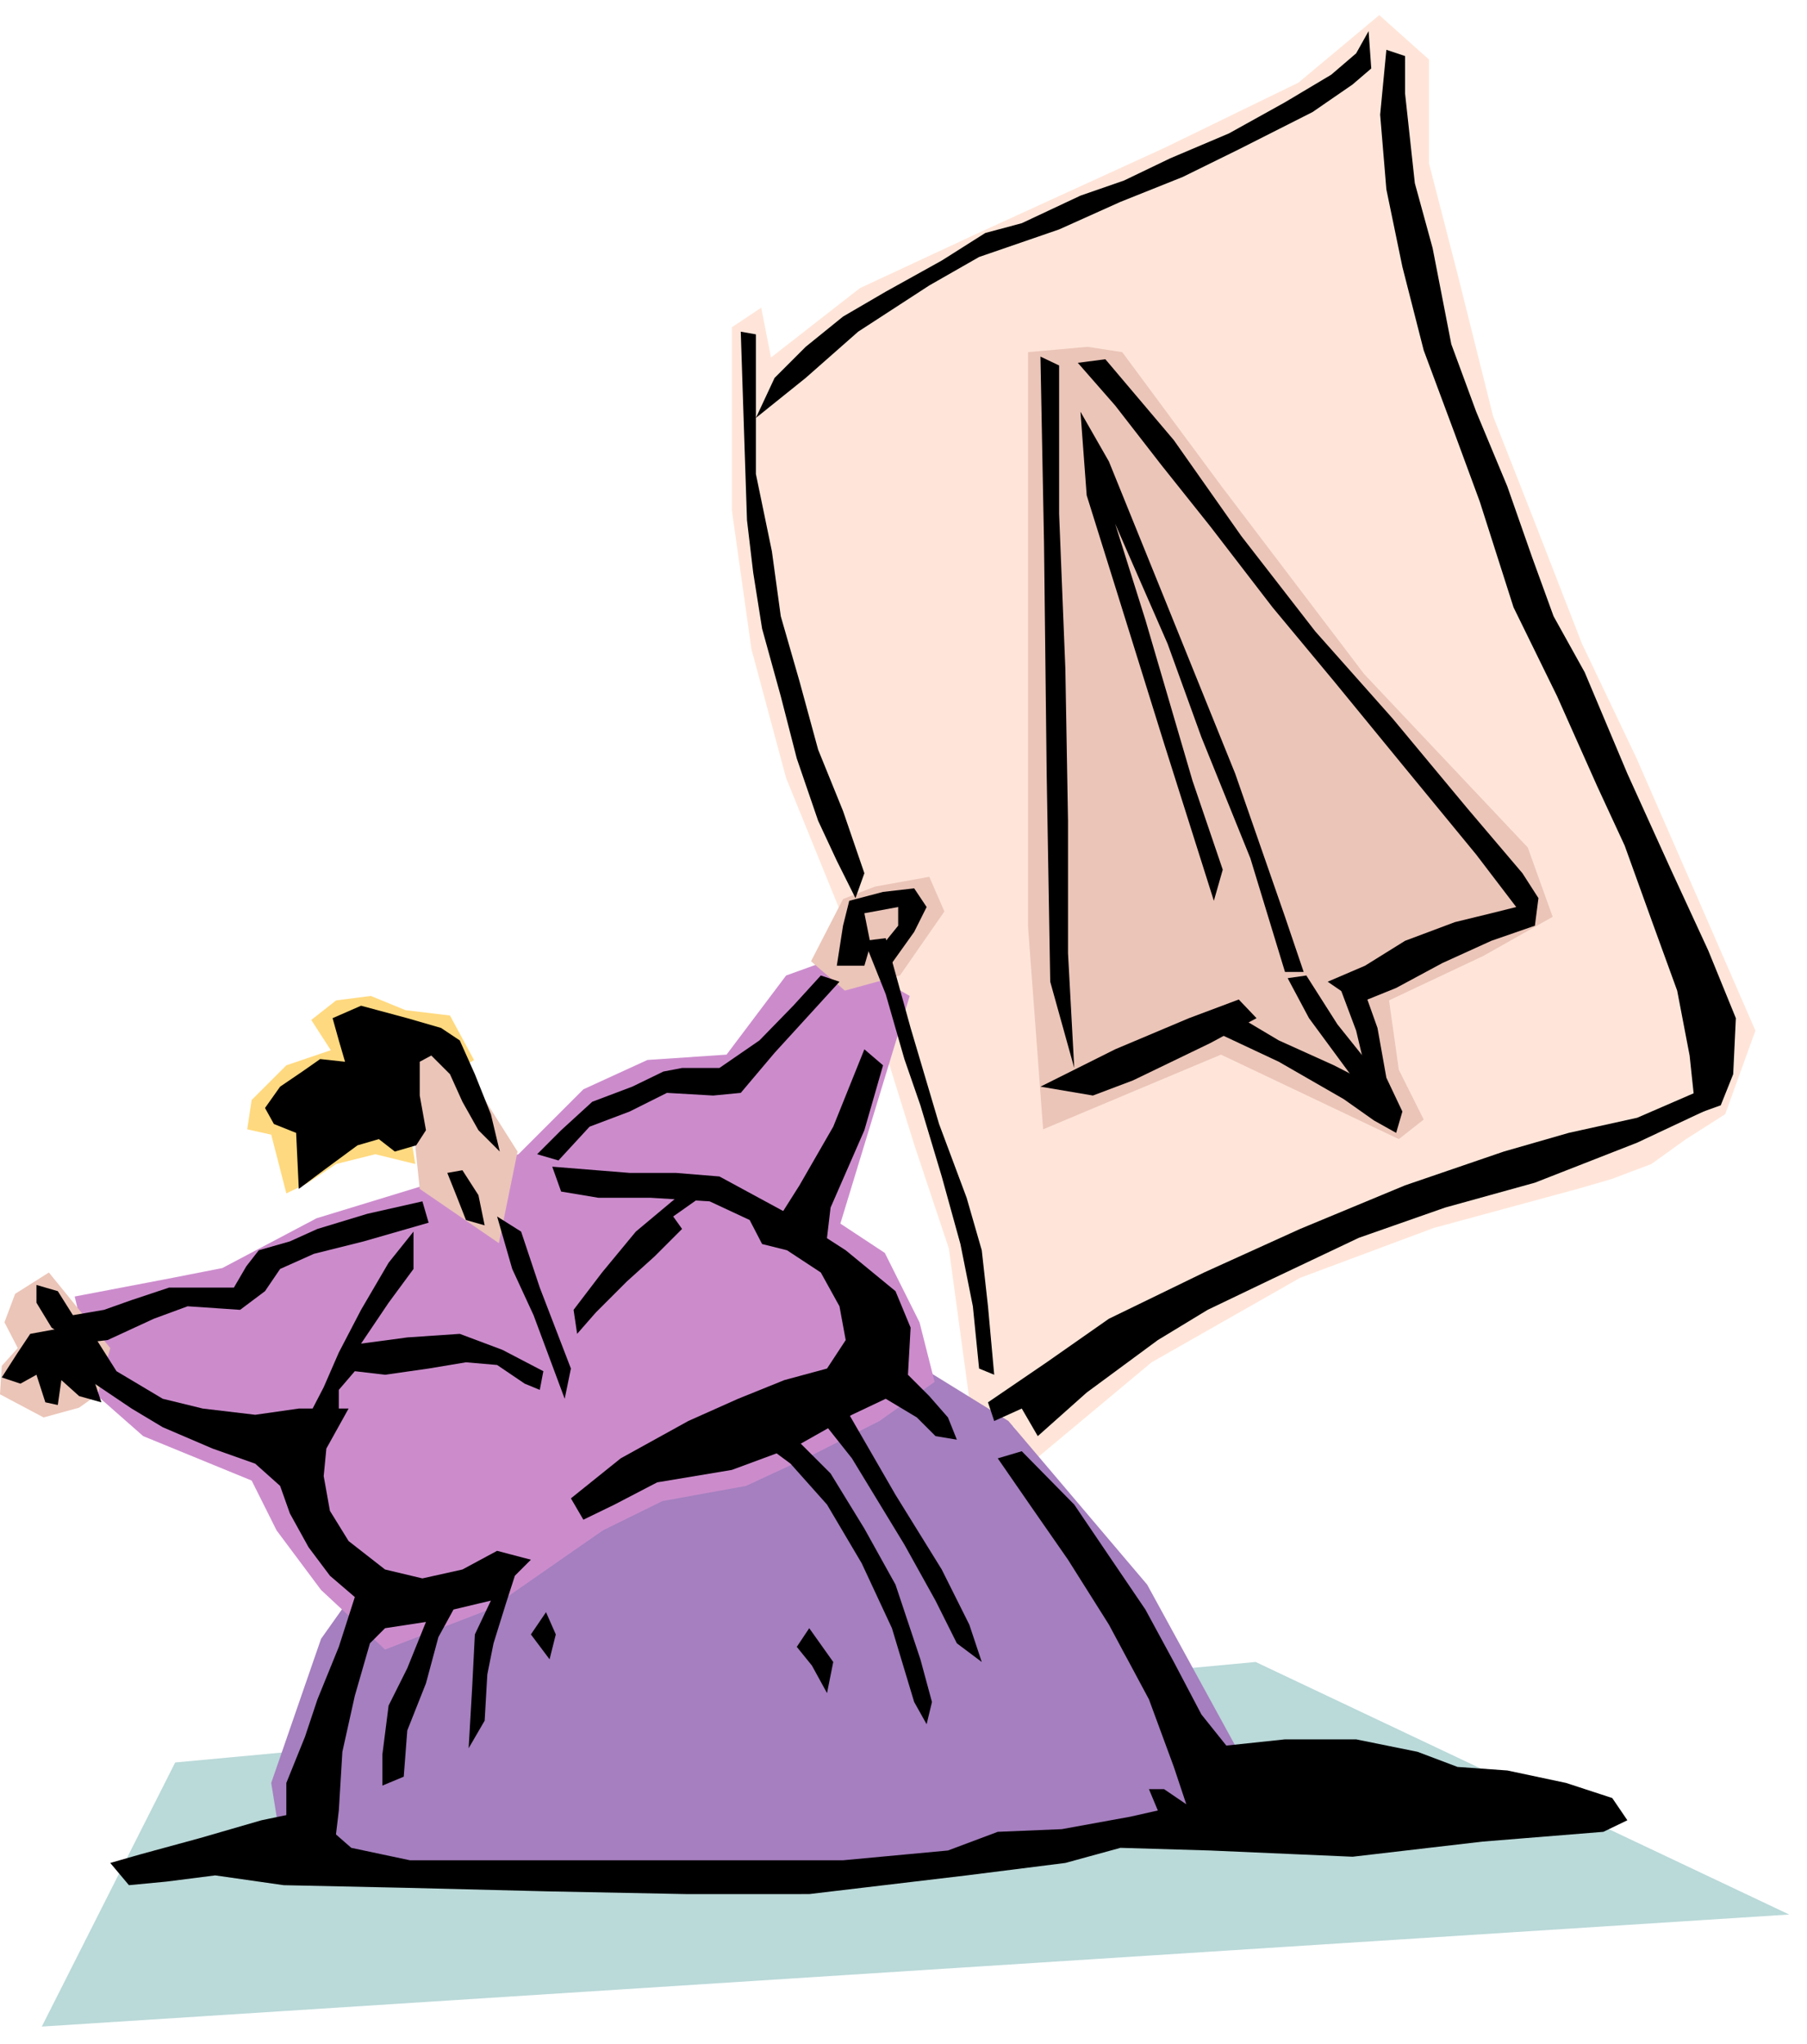
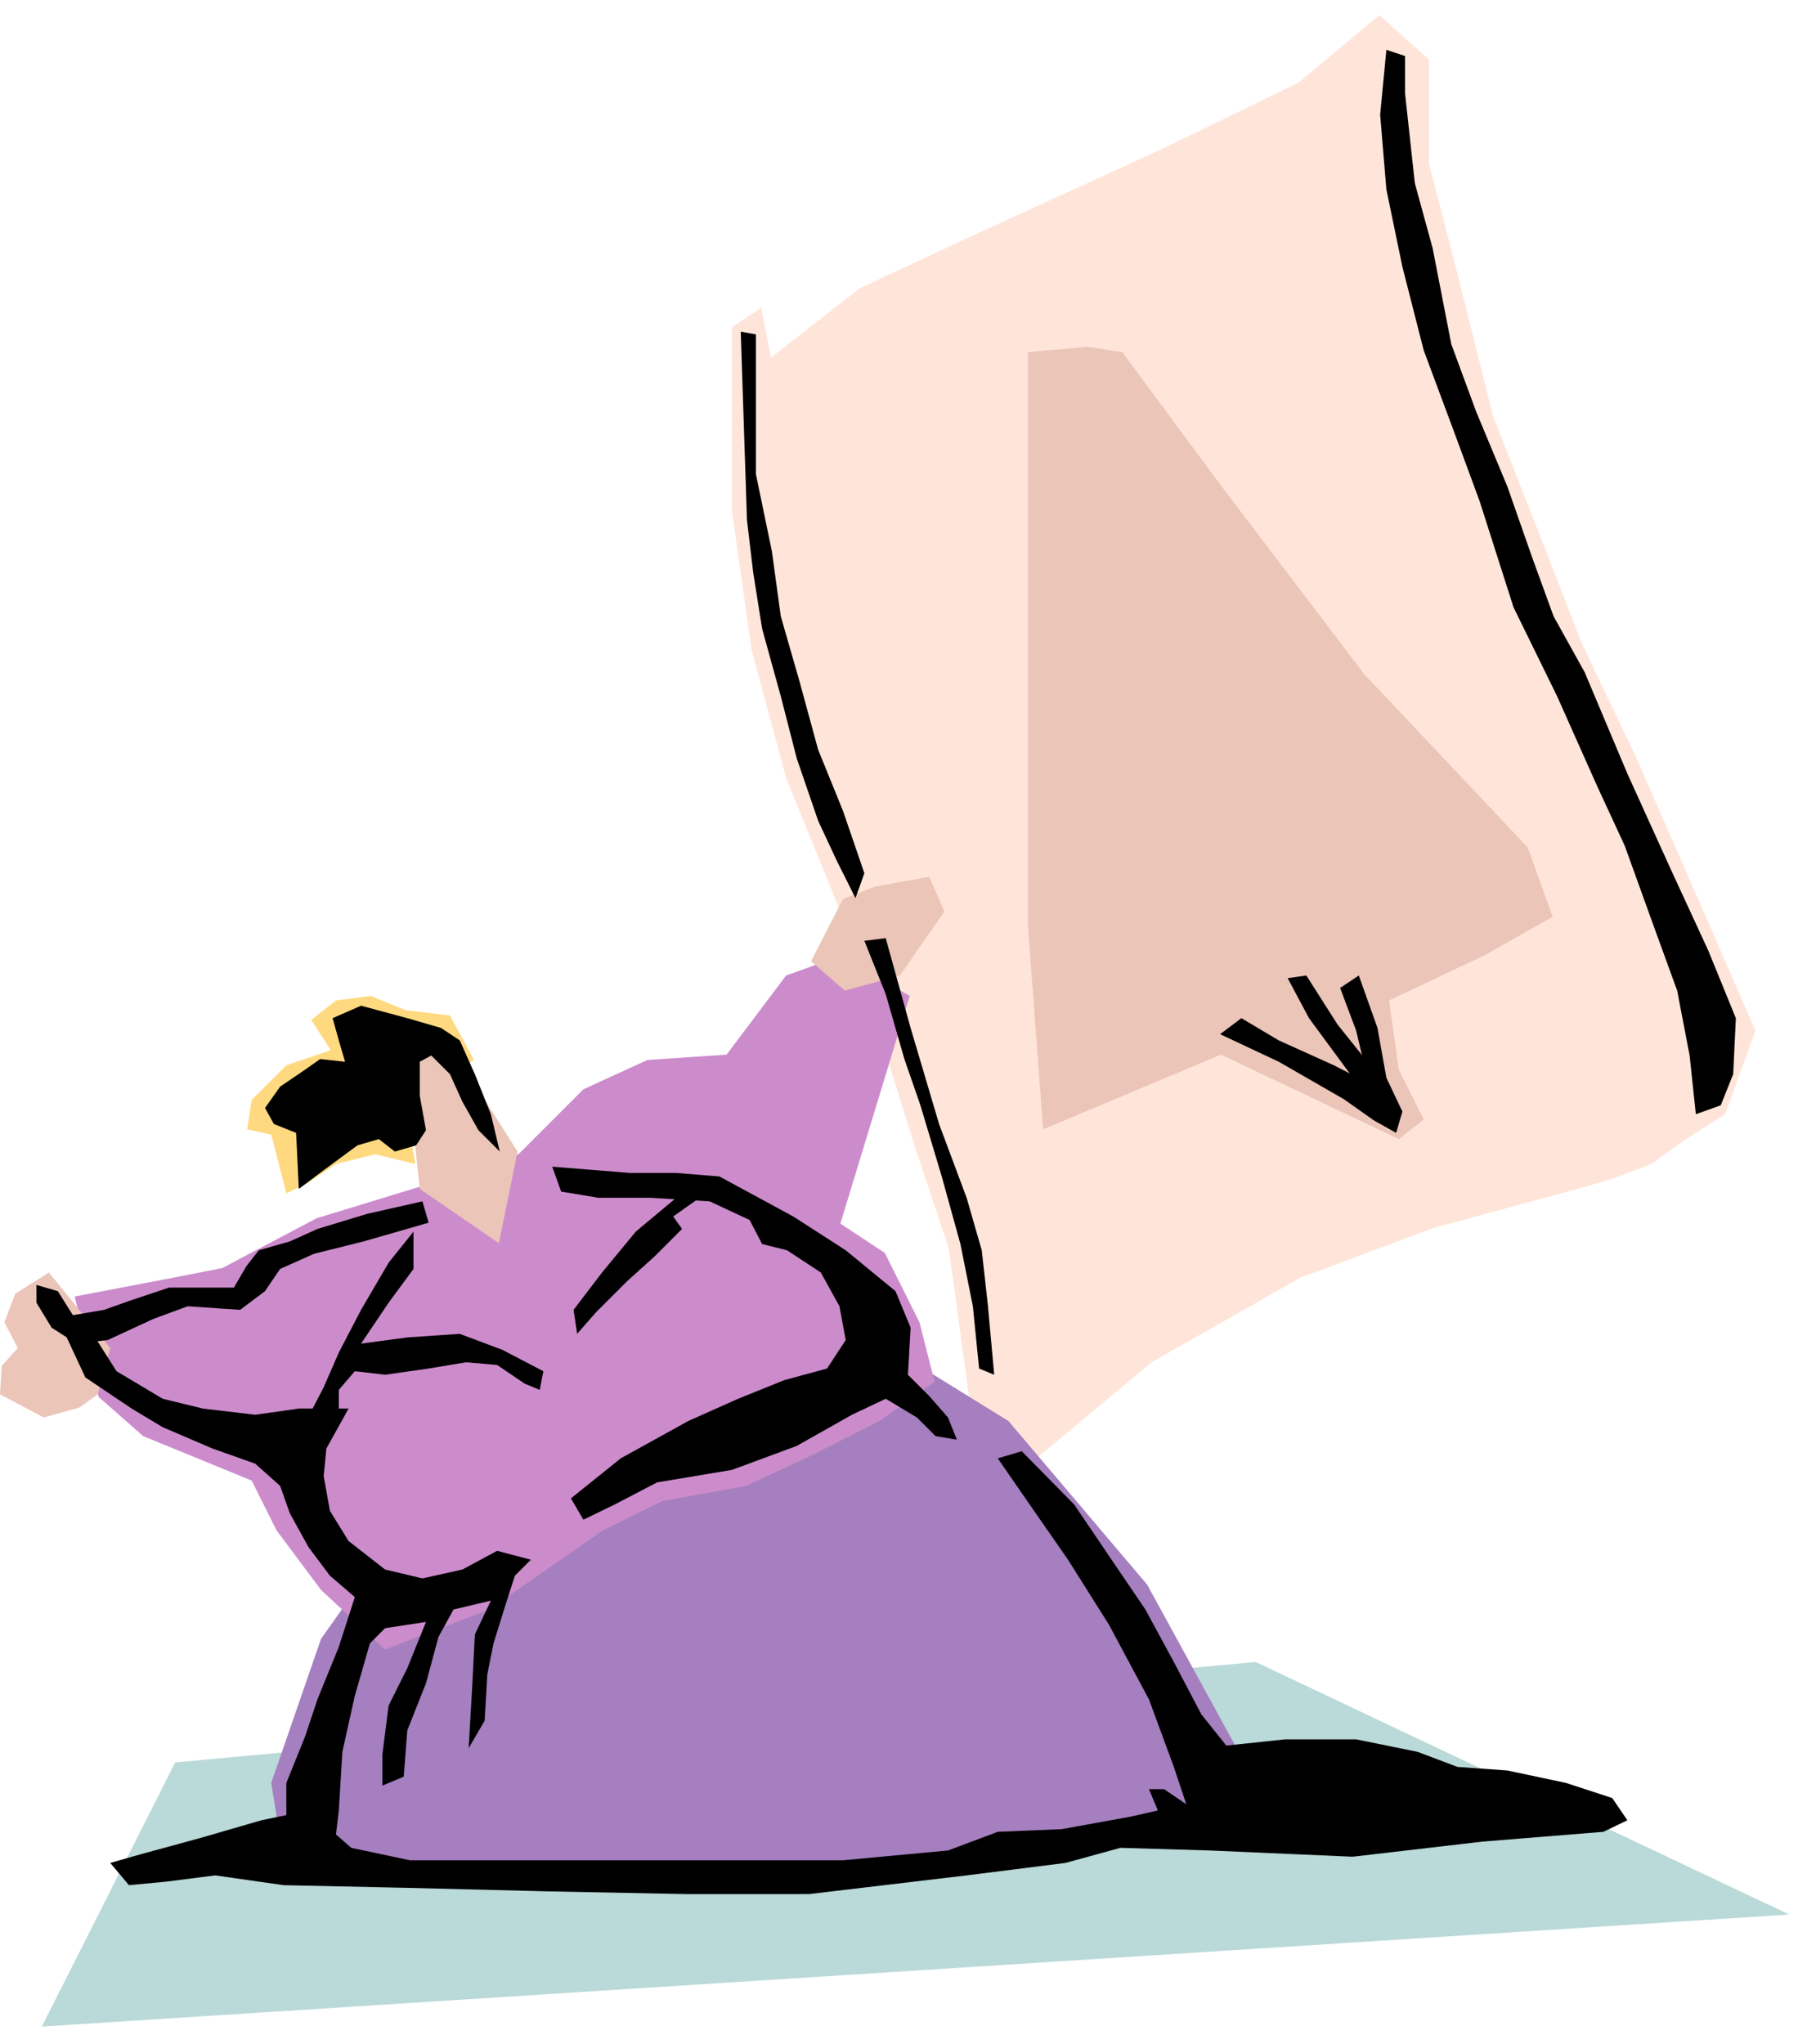
<svg xmlns="http://www.w3.org/2000/svg" width="321.901" height="364.198" fill-rule="evenodd" stroke-linecap="round" preserveAspectRatio="none" viewBox="0 0 2032 2299">
  <style>.pen1{stroke:none}.brush4{fill:#ebc5b8}.brush7{fill:#000}</style>
  <path d="m533 1192-27-50-50-6-39-16-39 5-28 22 22 34-50 17-39 39-5 33 27 6 17 66 23-11 33-22 44-11 45 11-11-67 77-50z" class="pen1" style="fill:#ffd97f" />
  <path d="m47 2279 1965-126-600-284-1215 113-150 297z" class="pen1" style="fill:#bad9d9" />
  <path d="m867 402-11-56-33 22v206l22 156 39 145 61 150 50 156 33 106 39 117 28 206 45-6 22 39 133-111 167-95 150-56 162-44 38-11 45-17 39-28 44-28 34-94-61-140-73-167-61-128-56-144-44-112-39-156-33-128V67l-56-50-91 76-150 73-212 97-131 61-100 78z" class="pen1" style="fill:#ffe5d9" />
  <path d="m1223 390 39 6 111 150 161 212 184 195 28 78-78 44-106 50 11 78 28 56-28 22-200-95-200 84-17-228V396l67-6z" class="pen1 brush4" />
  <path d="m361 1843-56 162 17 106 497 8 362-38 231-76-122-223-156-184-89-55-133 28-195 89-317 128-39 55z" class="pen1" style="fill:#a57fbf" />
  <path d="m1023 1120-78-45-61 22-67 89-89 6-72 33-73 73-83 28-144 44-106 56-56 11-110 21 27 113 50 44 122 50 28 56 50 67 72 67 117-45 128-89 67-33 94-17 73-34 77-39 62-44-17-67-39-78-50-33 78-256z" class="pen1" style="fill:#cc8ccc" />
-   <path d="m912 1081 36-70 36-14 61-11 17 39-50 72-62 17-38-33zm-788 435-69-85-38 24-12 32 15 29-18 20-2 32 49 26 40-11 21-15 14-52zm437-118-89-61-11-105-11-68 60 34 29 29 43 68-21 103z" class="pen1 brush4" />
-   <path d="m1243 404 77 91 76 108 83 107 87 98 84 101 62 73 18 28-4 31-49 17-55 25-52 28-42 17-35-24 42-18 45-28 56-21 41-10 28-7-45-59-83-101-77-94-69-83-70-91-55-69-52-67-42-48 31-4zm-52 7v167l7 174 3 171v149l7 129-27-97-4-234-3-260-4-209 21 10zm174 602-56-177-52-167-35-112-7-94 32 56 62 153 80 198 56 161 21 62h-21l-39-128-55-136-38-105-59-135 34 108 53 181 34 100-10 35zm-195 209 84-42 83-35 56-21 20 21-52 28-87 42-45 17-59-10zM850 470l56-45 59-52 80-52 56-32 90-31 69-31 70-28 63-31 83-42 45-31 21-18-3-42-14 25-28 24-52 31-63 35-66 28-52 25-49 17-66 31-41 11-49 31-63 35-48 28-42 34-35 35-21 45z" class="pen1 brush7" />
+   <path d="m912 1081 36-70 36-14 61-11 17 39-50 72-62 17-38-33zm-788 435-69-85-38 24-12 32 15 29-18 20-2 32 49 26 40-11 21-15 14-52zm437-118-89-61-11-105-11-68 60 34 29 29 43 68-21 103" class="pen1 brush4" />
  <path d="m1372 1163 66 31 73 42 34 24 25 14 7-24-18-38-10-56-21-59-21 14 18 48 14 59-39-20-62-28-42-25-24 18zM833 373l4 122 3 90 7 59 10 63 21 76 18 70 24 70 21 45 21 42 10-28-24-70-28-69-21-77-21-73-10-73-18-87V376l-17-3z" class="pen1 brush7" />
  <path d="m1448 1100 24 45 67 91 13-24-48-60-35-55-21 3zM1559 56l-7 73 7 84 18 87 24 94 35 94 28 76 38 119 49 100 45 101 31 67 31 86 28 77 14 73 7 66 28-10 14-35 3-63-31-76-42-91-49-108-48-114-35-63-24-66-28-80-35-84-28-76-21-108-20-73-11-101V63l-21-7zm-563 999 28 101 32 108 31 83 17 59 7 63 7 77-17-7-7-70-14-70-21-76-24-80-18-52-21-73-24-60 24-3z" class="pen1 brush7" />
-   <path d="m1111 1577 66-45 70-49 107-52 108-49 118-49 111-38 73-21 77-17 90-39-7 28-83 39-115 45-101 28-97 34-97 46-73 35-56 34-80 59-55 49-18-31-31 14-7-21zm-170-491 7-45 7-28 38-10 35-4 14 21-14 28-25 35-10-21 17-21v-21l-38 7 7 35-7 24h-31zm10 498 56 97 52 84 31 62 14 42-28-21-24-48-35-63-59-97-42-53 35-3zm-62 28 45 45 38 62 35 63 28 84 13 48-6 25-14-25-25-83-34-73-39-66-41-46-46-34h46zm7 240 17 21 17 31 7-35-27-38-14 21zm-282-39-17 25 21 28 7-28-11-25zm-55-445 17 59 24 52 35 94 7-34-35-91-21-63-27-17zm-56-49 10 25 11 28 21 6-7-34-18-28-17 3zm101-21 27-27 35-32 45-17 35-17 21-4h42l45-31 38-39 31-34 21 7-31 34-42 46-38 45-31 3-52-3-42 21-45 17-35 38-24-7zm368-118-35 87-38 66-31 49 59 35 7-59 38-87 21-73-21-18z" class="pen1 brush7" />
  <path d="m621 1312 87 7h52l49 4 83 45 59 38 56 46 17 41-3 53 24 24 21 24 10 25-24-4-21-21-35-21-38 18-62 35-73 27-84 14-48 25-35 17-14-24 56-45 76-42 56-25 52-21 48-13 21-32-7-38-21-38-38-25-28-7-14-27-45-21-66-4h-59l-42-7-10-28zm-59-17-10-42-18-45-17-38-21-14-38-11-52-14-32 14 7 25 7 24-28-3-20 14-25 17-17 24 10 18 25 10 3 63 28-21 38-28 24-7 18 14 24-7 11-17-7-39v-38l13-7 21 21 14 31 18 32 24 24z" class="pen1 brush7" />
  <path d="m764 1344-49 41-38 46-32 42 4 27 21-24 35-35 31-28 31-31-10-14 34-24h-27zm-299 41-28 35-31 53-25 48-17 39-14 27 31 4v-28l18-21 34 4 49-7 42-7 35 3 31 21 17 7 4-21-46-24-48-18-59 4-52 7 31-46 28-38v-42z" class="pen1 brush7" />
  <path d="m479 1824-21 52-21 42-7 55v35l24-10 4-52 21-53 14-52 17-31 42-10-18 38-3 59-4 69 18-31 3-52 7-35 14-45 10-31 18-18-38-10-39 21-45 10-42-10-41-32-21-34-7-39 3-31 25-45h-56l-49 7-59-7-45-11-52-31-31-49-25 11 21 45 52 35 35 21 56 24 48 17 28 25 11 31 21 38 24 32 28 24-18 56-24 59-14 42-21 52v76l52 14 7-59 4-66 14-63 17-59 17-17 46-7z" class="pen1 brush7" />
  <path d="m1149 1632 59 60 42 62 38 56 32 59 31 59 28 35 66-7h80l69 14 45 17 56 4 66 14 52 17 17 25-27 13-136 11-146 17-160-7-101-3-62 17-111 14-177 21H771l-153-3-160-4-139-3-77-11-55 7-42 4-21-25 35-10 66-18 69-20 53-11 48 42 66 14h487l118-11 56-21 72-3 77-14 31-7-10-24h17l25 17-14-42-28-76-45-84-46-73-41-59-38-55 27-8zm-674-281-62 14-56 17-31 14-35 10-14 18-14 24h-73l-42 14-31 11-35 6-17-27-24-7v20l17 28 28 18 35-4 52-24 38-14 59 4 28-21 17-25 38-17 56-14 73-21-7-24z" class="pen1 brush7" />
-   <path d="m72 1493-38 7-14 21-18 28 21 7 18-10 10 31 14 3 4-28 20 18 25 7-14-42-28-42z" class="pen1 brush7" />
</svg>